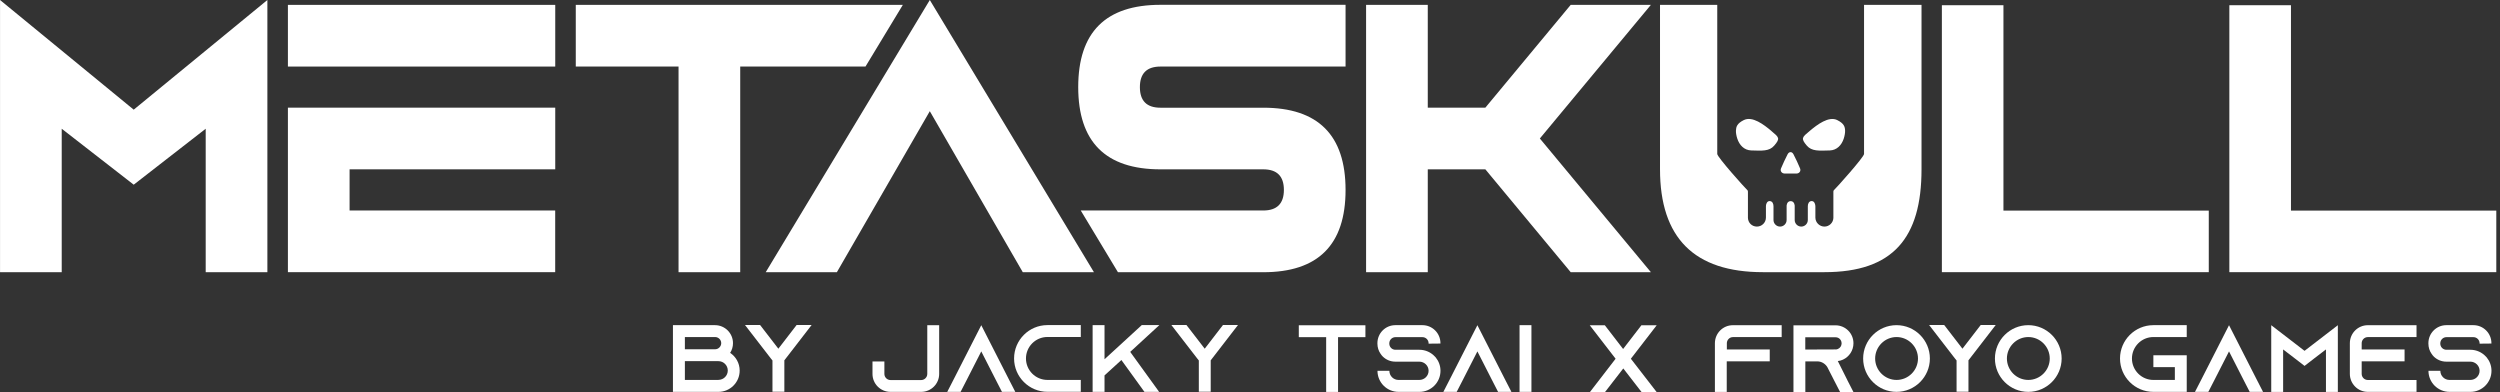
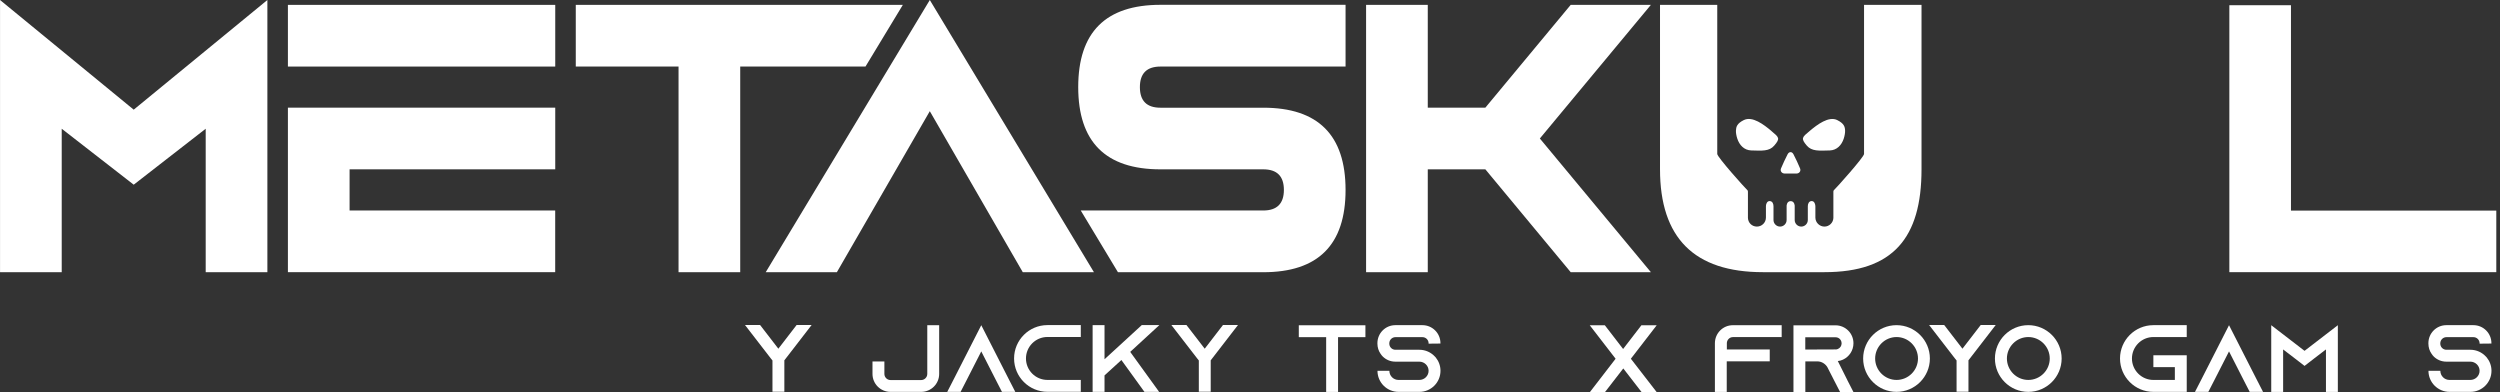
<svg xmlns="http://www.w3.org/2000/svg" width="204" height="32" viewBox="0 0 204 32" fill="none">
  <rect x="0" y="0" width="204" height="32" fill="#333333" stroke="none" />
-   <path d="M60.357 30.243C60.357 31.2 59.579 31.977 58.622 31.977H54.912V26.533H58.343C59.154 26.533 59.812 27.192 59.812 28.001C59.812 28.299 59.725 28.569 59.579 28.793C60.046 29.104 60.357 29.635 60.357 30.239V30.243ZM55.886 28.5H58.352C58.622 28.5 58.852 28.276 58.852 28.001C58.852 27.727 58.627 27.503 58.352 27.503H55.886V28.5ZM58.622 30.998C59.044 30.998 59.387 30.655 59.387 30.234C59.387 29.813 59.044 29.47 58.622 29.47H55.886V31.003H58.622V30.994V30.998Z" fill="white" />
  <path d="M60.782 31.977H60.796L60.782 31.991V31.977ZM66.227 26.523L64.118 29.255L64.003 29.401V31.968H63.033V29.415L62.901 29.25L60.791 26.519H62.022L63.514 28.454L65.005 26.519H66.227V26.523ZM66.218 31.977H66.227V31.991L66.218 31.977Z" fill="white" />
  <path d="M76.636 26.537V30.513C76.636 31.323 75.977 31.977 75.167 31.977H72.664C71.854 31.977 71.195 31.323 71.195 30.513V29.493H72.166V30.513C72.166 30.783 72.39 31.012 72.664 31.012H75.167C75.437 31.012 75.666 30.788 75.666 30.513V26.537H76.636Z" fill="white" />
  <path d="M82.849 31.977H81.76L81.262 31.007L80.072 28.674L78.882 31.007L78.383 31.977H77.295L77.793 31.007L80.072 26.537L82.35 31.007L82.849 31.977Z" fill="white" />
  <path d="M83.719 29.255C83.719 30.22 84.505 31.002 85.471 31.002H88.193V31.972H85.471C83.97 31.972 82.749 30.751 82.749 29.25C82.749 27.749 83.97 26.528 85.471 26.528H88.193V27.498H85.471C84.505 27.498 83.719 28.285 83.719 29.25V29.255Z" fill="white" />
  <path d="M92.229 28.719L94.585 31.977H93.386L91.506 29.378L90.129 30.632V31.977H89.158V26.532H90.129V29.314L90.929 28.582L93.167 26.528H94.603L92.224 28.715L92.229 28.719Z" fill="white" />
  <path d="M95.573 31.977H95.587L95.573 31.991V31.977ZM101.018 26.523L98.909 29.255L98.794 29.401V31.968H97.824V29.415L97.692 29.25L95.582 26.519H96.813L98.305 28.454L99.796 26.519H101.018V26.523ZM101.009 31.977H101.018V31.991L101.009 31.977Z" fill="white" />
  <path d="M111.418 26.542V27.512H109.185V31.982H108.215V27.512H105.982V26.542H111.418Z" fill="white" />
  <path d="M116.574 28.043V28.011C116.574 27.741 116.35 27.512 116.076 27.512H113.866C113.596 27.512 113.367 27.736 113.367 28.011V28.043C113.367 28.317 113.591 28.541 113.866 28.541H115.824C116.327 28.541 116.78 28.761 117.091 29.099C117.114 29.122 117.132 29.145 117.155 29.168C117.398 29.465 117.544 29.845 117.544 30.257C117.544 31.204 116.775 31.977 115.824 31.977H114.122C113.175 31.977 112.402 31.209 112.402 30.257H113.372C113.372 30.669 113.705 31.003 114.117 31.003H115.819C116.231 31.003 116.574 30.669 116.574 30.257C116.574 29.845 116.231 29.511 115.819 29.511H113.861C113.463 29.511 113.106 29.356 112.841 29.099C112.772 29.031 112.708 28.953 112.653 28.866C112.488 28.633 112.397 28.345 112.397 28.033V28.001C112.397 27.192 113.051 26.533 113.861 26.533H116.071C116.881 26.533 117.54 27.192 117.54 28.001V28.033L116.57 28.043H116.574Z" fill="white" />
-   <path d="M123.332 31.977H122.243L121.745 31.007L120.555 28.674L119.365 31.007L118.866 31.977H117.778L118.276 31.007L120.555 26.537L122.833 31.007L123.332 31.977Z" fill="white" />
-   <path d="M123.995 31.977V26.533H124.965V31.977H123.995Z" fill="white" />
  <path d="M129.728 31.986H129.742L129.728 32V31.986ZM135.187 26.542L133.078 29.273L135.178 31.986H133.947L132.46 30.065L130.973 31.986H129.742L131.833 29.273L129.724 26.542H130.955L132.446 28.477L133.938 26.542H135.187ZM135.169 32L135.159 31.986H135.169V32Z" fill="white" />
  <path d="M145.385 26.537V27.507H141.409C141.139 27.507 140.911 27.731 140.911 28.006V28.514H144.411V29.484H140.902V31.982H139.936V28.006C139.936 27.196 140.59 26.537 141.4 26.537H145.385Z" fill="white" />
  <path d="M150.743 31.021L151.242 31.991H150.153L149.654 31.021L149.132 30L149.11 29.955C148.936 29.676 148.634 29.488 148.286 29.488H147.316V31.991H146.346V26.546H149.782C150.185 26.546 150.551 26.711 150.816 26.976C151.082 27.241 151.242 27.608 151.242 28.01C151.242 28.6 150.894 29.113 150.386 29.346C150.253 29.41 150.116 29.447 149.965 29.461L150.743 31.016V31.021ZM149.778 28.518C149.846 28.518 149.92 28.504 149.979 28.472C150.158 28.395 150.276 28.216 150.276 28.019C150.276 27.841 150.185 27.717 150.13 27.663C150.066 27.598 149.951 27.521 149.778 27.521H147.311V28.523L149.778 28.513V28.518Z" fill="white" />
  <path d="M157.478 29.255C157.478 30.756 156.256 31.977 154.755 31.977C153.255 31.977 152.033 30.756 152.033 29.255C152.033 27.754 153.255 26.533 154.755 26.533C156.256 26.533 157.478 27.754 157.478 29.255ZM156.508 29.255C156.508 28.29 155.721 27.503 154.76 27.503C153.8 27.503 153.012 28.29 153.012 29.255C153.012 30.22 153.8 31.003 154.76 31.003C155.721 31.003 156.508 30.216 156.508 29.255Z" fill="white" />
  <path d="M157.405 31.977H157.418L157.405 31.991V31.977ZM162.849 26.523L160.74 29.255L160.626 29.401V31.968H159.656V29.415L159.523 29.25L157.414 26.519H158.645L160.136 28.454L161.628 26.519H162.849V26.523ZM162.84 31.977H162.849V31.991L162.84 31.977Z" fill="white" />
  <path d="M168.23 29.255C168.23 30.756 167.008 31.977 165.508 31.977C164.007 31.977 162.786 30.756 162.786 29.255C162.786 27.754 164.007 26.533 165.508 26.533C167.008 26.533 168.23 27.754 168.23 29.255ZM167.26 29.255C167.26 28.29 166.473 27.503 165.512 27.503C164.552 27.503 163.764 28.29 163.764 29.255C163.764 30.22 164.552 31.003 165.512 31.003C166.473 31.003 167.26 30.216 167.26 29.255Z" fill="white" />
  <path d="M173.967 29.255C173.967 30.22 174.755 31.003 175.715 31.003H177.468V29.96H175.715V28.99H178.438V31.977H175.715C174.214 31.977 172.993 30.756 172.993 29.255C172.993 27.754 174.214 26.533 175.715 26.533H178.438V27.503H175.715C174.75 27.503 173.967 28.29 173.967 29.255Z" fill="white" />
  <path d="M184.665 31.977H183.576L183.077 31.007L181.888 28.674L180.698 31.007L180.199 31.977H179.11L179.609 31.007L181.888 26.537L184.166 31.007L184.665 31.977Z" fill="white" />
  <path d="M190.768 26.537V31.982H189.798V28.514L188.842 29.246L188.051 29.859L187.259 29.246L186.303 28.514V31.982H185.333V26.537L188.051 28.628L190.768 26.537Z" fill="white" />
-   <path d="M192.713 28.006V28.514H196.213V29.484H192.713V30.509C192.713 30.779 192.937 31.007 193.212 31.007H197.188V31.977H193.212C192.402 31.977 191.748 31.314 191.748 30.509V28.006C191.748 27.196 192.402 26.537 193.212 26.537H197.188V27.507H193.212C192.942 27.507 192.713 27.731 192.713 28.006Z" fill="white" />
  <path d="M202.335 28.043V28.011C202.335 27.741 202.111 27.512 201.836 27.512H199.627C199.356 27.512 199.127 27.736 199.127 28.011V28.043C199.127 28.317 199.352 28.541 199.627 28.541H201.585C202.092 28.541 202.541 28.761 202.852 29.099C202.875 29.122 202.889 29.145 202.916 29.168C203.159 29.465 203.305 29.845 203.305 30.257C203.305 31.204 202.536 31.977 201.585 31.977H199.883C198.935 31.977 198.162 31.209 198.162 30.257H199.132C199.132 30.669 199.466 31.003 199.878 31.003H201.58C201.992 31.003 202.335 30.669 202.335 30.257C202.335 29.845 201.992 29.511 201.58 29.511H199.622C199.224 29.511 198.867 29.356 198.601 29.099C198.533 29.031 198.469 28.953 198.414 28.866C198.249 28.633 198.157 28.345 198.157 28.033V28.001C198.157 27.192 198.812 26.533 199.622 26.533H201.832C202.641 26.533 203.3 27.192 203.3 28.001V28.033L202.331 28.043H202.335Z" fill="white" />
  <path d="M5.036 10.505V22.213H0.003V0L10.911 8.949L21.818 0V22.209H16.785V10.505L10.911 15.071L5.036 10.505Z" fill="white" />
  <path d="M23.493 5.431V0.398H45.308V5.431H23.493ZM28.526 17.176H45.304V22.209H23.493V8.785H45.308V13.817H28.526V17.176Z" fill="white" />
  <path d="M55.374 5.431H46.983V0.398H73.671L70.624 5.431H60.402V22.209H55.369V5.431H55.374Z" fill="white" />
  <path d="M89.264 22.209H83.457L75.872 9.073L68.29 22.209H62.484L75.872 0L89.264 22.209Z" fill="white" />
  <path d="M103.081 22.209H91.222L88.189 17.176H103.086C104.202 17.176 104.765 16.613 104.765 15.497C104.765 14.38 104.207 13.818 103.086 13.818H94.695C90.22 13.818 87.983 11.58 87.983 7.105C87.983 2.631 90.22 0.393 94.695 0.393H109.798V5.431H94.695C93.579 5.431 93.015 5.989 93.015 7.11C93.015 8.231 93.574 8.789 94.695 8.789H103.086C107.561 8.789 109.798 11.027 109.798 15.501C109.798 19.976 107.561 22.213 103.086 22.213L103.081 22.209Z" fill="white" />
  <path d="M128.168 0.398L121.204 8.785H116.506V0.398H111.473V22.209H116.506V13.817H121.204L128.168 22.209H134.711L125.652 11.301L134.711 0.398H128.168Z" fill="white" />
  <path d="M186.943 17.185V0.426H181.915V22.209H203.698V17.185H186.943Z" fill="white" />
-   <path d="M163.481 17.185V0.426H158.457V22.209H180.236V17.185H163.481Z" fill="white" />
  <path d="M144.548 10.688C143.935 10.171 142.993 9.448 142.292 9.8C141.73 10.079 141.665 10.354 141.652 10.669C141.647 10.834 141.684 11.077 141.762 11.31C141.935 11.845 142.329 12.257 142.896 12.275C143.798 12.303 144.374 12.349 144.772 11.886C145.298 11.283 145.156 11.205 144.543 10.688H144.548Z" fill="white" />
  <path d="M146.346 12.586C146.287 12.472 146.2 12.413 146.108 12.413C146.021 12.413 145.93 12.472 145.87 12.586C145.674 12.966 145.495 13.355 145.33 13.744C145.243 13.955 145.39 14.151 145.619 14.161C145.779 14.165 146.438 14.165 146.598 14.161C146.827 14.156 146.973 13.955 146.886 13.744C146.721 13.351 146.543 12.962 146.346 12.586Z" fill="white" />
  <path d="M152.106 0.398C152.106 1.423 152.106 11.896 152.106 12.564C152.106 12.815 149.814 15.373 149.658 15.506C149.595 15.561 149.604 15.629 149.604 15.698C149.604 15.808 149.604 17.78 149.604 17.789C149.586 18.178 149.265 18.489 148.872 18.489C148.478 18.489 148.135 18.16 148.135 17.752V16.842C148.135 16.823 148.135 16.682 148.057 16.54C147.957 16.357 147.691 16.366 147.586 16.549C147.535 16.636 147.518 16.727 147.518 16.828C147.518 16.997 147.518 17.953 147.518 17.953C147.518 18.251 147.275 18.489 146.982 18.489C146.689 18.489 146.447 18.246 146.447 17.953V16.791C146.447 16.791 146.438 16.412 146.117 16.412C145.797 16.412 145.788 16.791 145.788 16.791V17.953C145.788 18.251 145.545 18.489 145.253 18.489C144.96 18.489 144.717 18.246 144.717 17.953C144.717 17.953 144.717 16.997 144.717 16.828C144.717 16.727 144.694 16.636 144.649 16.549C144.543 16.366 144.278 16.357 144.178 16.54C144.095 16.682 144.1 16.823 144.1 16.842V17.752C144.1 18.16 143.77 18.489 143.363 18.489C142.956 18.489 142.649 18.178 142.631 17.789C142.631 17.775 142.631 15.808 142.631 15.698C142.631 15.629 142.64 15.561 142.576 15.506C142.421 15.373 140.128 12.82 140.128 12.564C140.128 11.891 140.128 1.418 140.128 0.398H135.457V13.817C135.457 19.409 138.252 22.209 143.848 22.209H148.881C154.472 22.209 156.796 19.413 156.796 13.817V0.398H152.106Z" fill="white" />
  <path d="M149.924 9.8C149.224 9.453 148.282 10.171 147.668 10.688C147.06 11.2 146.918 11.278 147.44 11.887C147.842 12.349 148.414 12.303 149.316 12.276C149.883 12.257 150.276 11.846 150.45 11.31C150.528 11.072 150.564 10.835 150.56 10.67C150.551 10.354 150.482 10.079 149.92 9.8H149.924Z" fill="white" />
</svg>